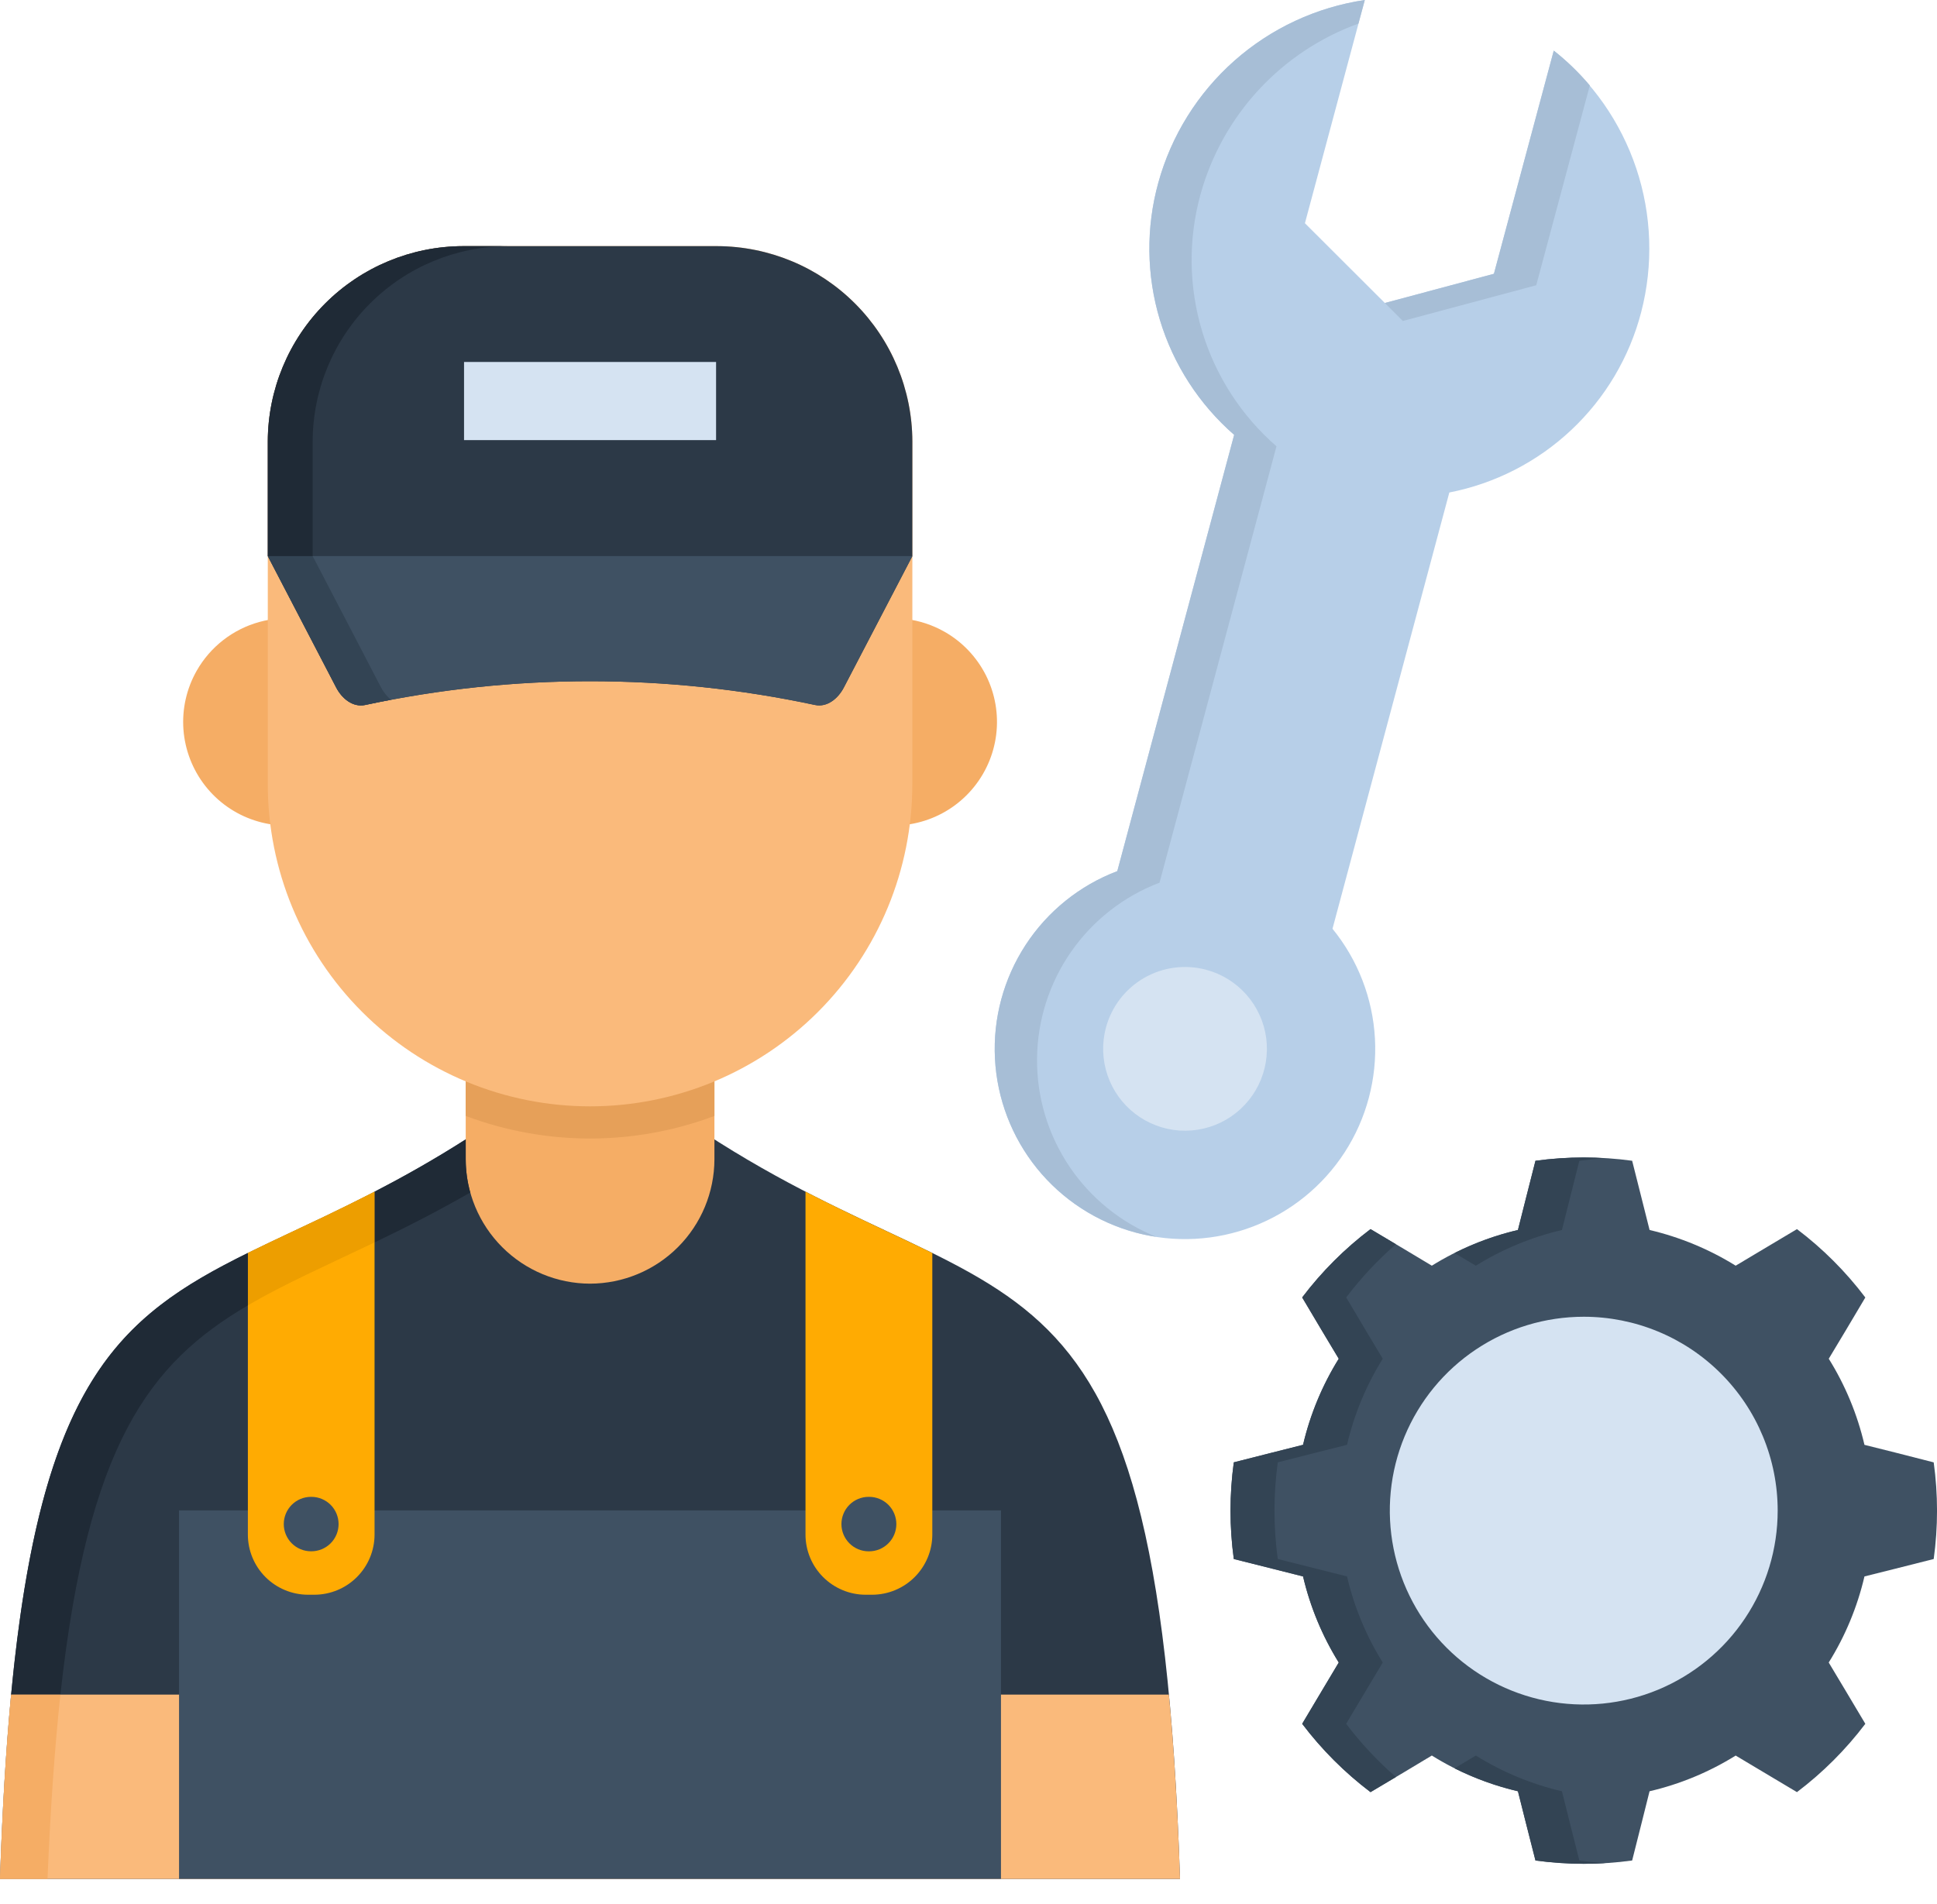
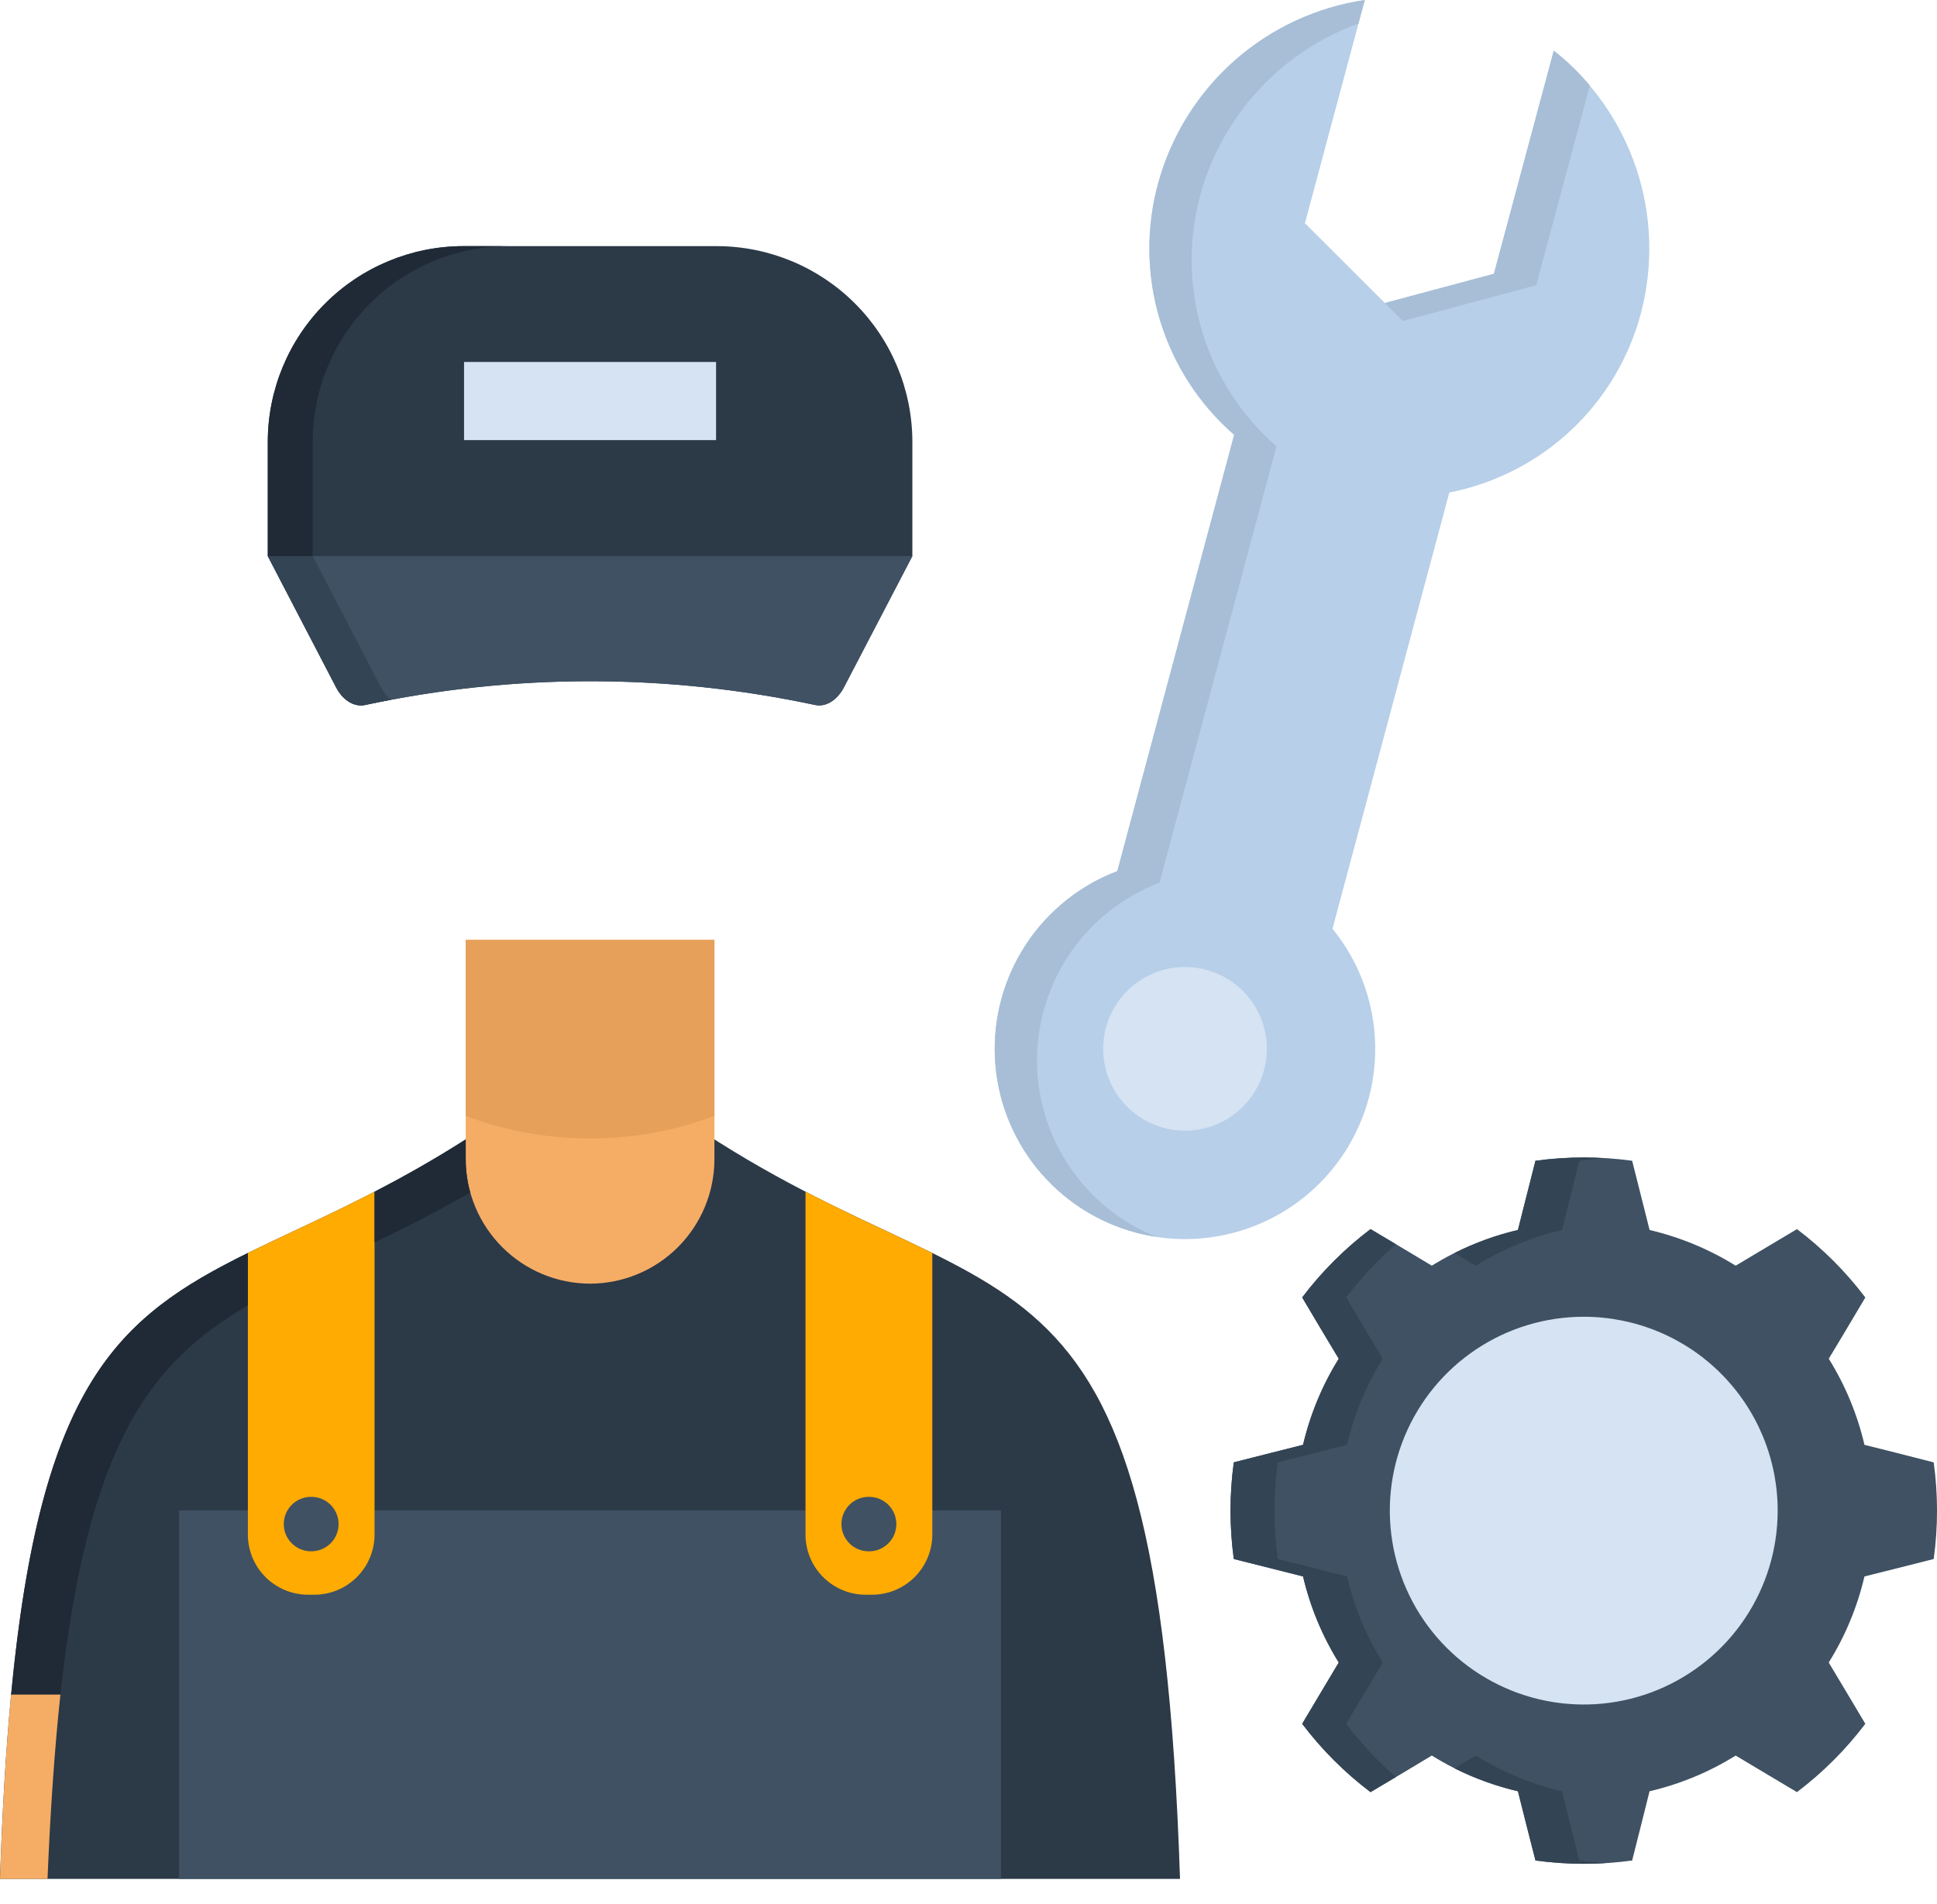
<svg xmlns="http://www.w3.org/2000/svg" width="60" height="59" viewBox="0 0 60 59" fill="none">
  <path fill-rule="evenodd" clip-rule="evenodd" d="M57.753 48.843C57.533 49.786 57.159 50.688 56.646 51.51L57.159 52.367L57.78 53.409C57.175 54.209 56.462 54.921 55.662 55.526L54.621 54.905L53.764 54.393C52.941 54.905 52.04 55.279 51.096 55.499L50.854 56.466L50.557 57.644C49.563 57.781 48.556 57.781 47.562 57.644L47.262 56.465L47.019 55.499C46.075 55.279 45.174 54.905 44.352 54.392L43.498 54.905L42.453 55.526C41.654 54.921 40.941 54.208 40.336 53.409L40.957 52.367L41.469 51.51C40.958 50.687 40.584 49.786 40.363 48.843L39.4 48.6L38.218 48.303C38.082 47.309 38.082 46.302 38.218 45.308L39.4 45.008L40.363 44.765C40.584 43.822 40.958 42.921 41.469 42.098L40.957 41.244L40.336 40.199C40.941 39.399 41.654 38.687 42.453 38.082L43.498 38.703L44.352 39.215C45.175 38.704 46.076 38.33 47.019 38.109L47.262 37.146L47.562 35.964C48.556 35.828 49.564 35.828 50.557 35.964L50.855 37.146L51.097 38.109C52.04 38.331 52.941 38.704 53.764 39.215L54.621 38.703L55.663 38.082C56.463 38.687 57.175 39.4 57.78 40.2L57.159 41.245L56.647 42.098C57.16 42.921 57.533 43.822 57.753 44.766L58.72 45.008L59.898 45.309C60.035 46.302 60.035 47.31 59.898 48.303L58.72 48.601L57.753 48.843Z" fill="#3F5163" />
  <path fill-rule="evenodd" clip-rule="evenodd" d="M55.065 46.804C55.065 47.992 54.713 49.154 54.053 50.141C53.393 51.129 52.454 51.899 51.357 52.354C50.259 52.809 49.051 52.928 47.886 52.696C46.721 52.464 45.65 51.892 44.81 51.052C43.97 50.212 43.398 49.141 43.166 47.976C42.934 46.811 43.053 45.603 43.508 44.505C43.963 43.407 44.733 42.469 45.721 41.809C46.708 41.149 47.87 40.797 49.058 40.797C49.847 40.797 50.628 40.952 51.357 41.254C52.086 41.555 52.748 41.998 53.306 42.556C53.864 43.114 54.307 43.776 54.608 44.505C54.91 45.234 55.065 46.015 55.065 46.804Z" fill="#D5E3F2" />
  <path fill-rule="evenodd" clip-rule="evenodd" d="M38.229 13.473C37.141 12.525 36.343 11.288 35.927 9.906C35.511 8.524 35.495 7.053 35.879 5.662C36.282 4.2 37.101 2.886 38.236 1.881C39.372 0.876 40.775 0.222 42.276 0L40.421 6.916L42.897 9.388L46.275 8.483L48.129 1.568C49.316 2.512 50.204 3.78 50.685 5.218C51.166 6.657 51.218 8.204 50.837 9.672C50.474 11.069 49.723 12.334 48.672 13.322C47.62 14.311 46.311 14.982 44.894 15.259L41.275 28.776C42.062 29.742 42.522 30.932 42.59 32.177C42.658 33.421 42.33 34.655 41.653 35.701C40.976 36.747 39.984 37.551 38.821 37.998C37.658 38.446 36.384 38.513 35.18 38.191C33.976 37.868 32.906 37.172 32.122 36.204C31.339 35.235 30.883 34.042 30.819 32.798C30.756 31.553 31.088 30.321 31.769 29.277C32.45 28.234 33.444 27.433 34.609 26.99L38.229 13.473Z" fill="#B7CFE8" />
  <path fill-rule="evenodd" clip-rule="evenodd" d="M37.361 30.046C37.846 30.175 38.282 30.446 38.613 30.823C38.944 31.2 39.156 31.667 39.222 32.164C39.287 32.662 39.204 33.168 38.982 33.618C38.76 34.068 38.41 34.442 37.976 34.693C37.541 34.944 37.042 35.06 36.541 35.028C36.04 34.995 35.561 34.814 35.163 34.509C34.764 34.203 34.466 33.786 34.305 33.311C34.144 32.836 34.127 32.324 34.257 31.839C34.431 31.19 34.856 30.637 35.438 30.3C36.02 29.964 36.712 29.873 37.361 30.046Z" fill="#D5E3F2" />
  <path fill-rule="evenodd" clip-rule="evenodd" d="M36.552 58.214C35.849 36.852 30.91 41.504 20.904 34.482H15.648C13.579 35.937 11.724 36.89 10.078 37.679C3.781 40.694 0.56 41.275 0 58.214H36.552Z" fill="#2C3947" />
-   <path fill-rule="evenodd" clip-rule="evenodd" d="M36.552 58.214C36.48 56.059 36.367 54.171 36.207 52.504H0.345C0.188 54.17 0.072 56.059 0 58.214H36.552Z" fill="#FABA7B" />
  <path fill-rule="evenodd" clip-rule="evenodd" d="M14.426 29.121H22.13V35.92C22.127 36.941 21.721 37.919 20.999 38.641C20.277 39.363 19.299 39.769 18.278 39.772C17.257 39.77 16.279 39.363 15.557 38.641C14.835 37.919 14.428 36.941 14.426 35.92V29.121Z" fill="#F5AD65" />
  <path d="M5.546 46.797H31.006V58.214H5.546V46.797Z" fill="#3F5163" />
-   <path fill-rule="evenodd" clip-rule="evenodd" d="M10.471 19.572C11.024 19.885 11.471 20.356 11.757 20.923C12.042 21.491 12.153 22.131 12.075 22.761C11.997 23.392 11.733 23.985 11.318 24.466C10.903 24.947 10.354 25.294 9.741 25.463C9.129 25.633 8.48 25.616 7.877 25.416C7.273 25.217 6.743 24.843 6.352 24.341C5.962 23.84 5.729 23.234 5.682 22.601C5.636 21.967 5.779 21.334 6.093 20.781C6.514 20.041 7.211 19.498 8.032 19.271C8.852 19.045 9.73 19.153 10.471 19.572ZM29.254 19.572C29.807 19.885 30.254 20.356 30.54 20.923C30.825 21.491 30.936 22.131 30.858 22.761C30.78 23.392 30.516 23.985 30.101 24.466C29.686 24.947 29.137 25.294 28.524 25.463C27.912 25.633 27.263 25.616 26.66 25.416C26.056 25.217 25.526 24.843 25.136 24.341C24.745 23.84 24.512 23.234 24.465 22.601C24.419 21.967 24.562 21.334 24.876 20.781C25.296 20.04 25.994 19.497 26.814 19.27C27.636 19.044 28.513 19.152 29.254 19.572Z" fill="#F5AD65" />
  <path fill-rule="evenodd" clip-rule="evenodd" d="M22.13 34.575C19.646 35.508 16.909 35.508 14.425 34.575V29.121H22.13V34.575Z" fill="#E6A059" />
-   <path fill-rule="evenodd" clip-rule="evenodd" d="M28.26 24.295C28.26 26.943 27.209 29.482 25.336 31.354C23.464 33.226 20.925 34.278 18.278 34.278C15.63 34.278 13.091 33.226 11.219 31.354C9.347 29.482 8.295 26.943 8.295 24.295V13.674C8.3 12.072 8.939 10.536 10.072 9.403C11.206 8.269 12.741 7.631 14.344 7.626H22.212C23.815 7.631 25.351 8.269 26.484 9.403C27.617 10.536 28.256 12.072 28.261 13.674V24.295H28.26Z" fill="#FABA7B" />
  <path fill-rule="evenodd" clip-rule="evenodd" d="M14.344 7.626H22.212C23.815 7.631 25.351 8.269 26.484 9.403C27.617 10.536 28.256 12.072 28.261 13.674V17.229L26.139 21.3C25.962 21.642 25.624 21.921 25.248 21.843C20.653 20.861 15.903 20.861 11.308 21.843C10.928 21.922 10.59 21.642 10.413 21.3L8.295 17.229V13.674C8.3 12.072 8.939 10.536 10.072 9.403C11.206 8.269 12.741 7.631 14.344 7.626Z" fill="#2C3947" />
  <path fill-rule="evenodd" clip-rule="evenodd" d="M11.308 21.843C15.903 20.861 20.653 20.861 25.248 21.843C25.623 21.922 25.962 21.642 26.139 21.3L28.261 17.229H8.295L10.413 21.3C10.59 21.642 10.928 21.921 11.308 21.843Z" fill="#3F5163" />
  <path d="M14.374 11.215H22.181V13.636H14.374V11.215Z" fill="#D5E3F2" />
  <path fill-rule="evenodd" clip-rule="evenodd" d="M11.602 36.924V47.548C11.601 48.042 11.404 48.514 11.055 48.863C10.707 49.212 10.234 49.408 9.74 49.41H9.539C9.046 49.408 8.573 49.212 8.224 48.863C7.875 48.514 7.679 48.042 7.678 47.548V38.823C8.422 38.454 9.221 38.089 10.079 37.679C10.589 37.433 11.097 37.182 11.602 36.924H11.602ZM24.951 36.921V47.548C24.952 48.042 25.148 48.515 25.497 48.863C25.846 49.212 26.319 49.409 26.813 49.41H27.017C27.511 49.408 27.983 49.212 28.332 48.863C28.681 48.514 28.878 48.042 28.879 47.548V38.823C27.707 38.246 26.403 37.672 24.951 36.921H24.951Z" fill="#FFAB02" />
  <path d="M26.921 46.377C27.145 46.377 27.359 46.466 27.518 46.624C27.676 46.782 27.765 46.997 27.765 47.221C27.765 47.445 27.676 47.659 27.518 47.817C27.359 47.976 27.145 48.065 26.921 48.065H26.907C26.684 48.065 26.469 47.976 26.311 47.817C26.153 47.659 26.064 47.445 26.064 47.221C26.064 46.997 26.153 46.782 26.311 46.624C26.469 46.466 26.684 46.377 26.907 46.377H26.921ZM9.634 48.064C9.41 48.064 9.195 47.975 9.037 47.817C8.879 47.659 8.79 47.444 8.79 47.221C8.79 46.997 8.879 46.782 9.037 46.624C9.195 46.466 9.41 46.377 9.634 46.377H9.644C9.868 46.377 10.083 46.466 10.241 46.624C10.399 46.782 10.488 46.997 10.488 47.221C10.488 47.444 10.399 47.659 10.241 47.817C10.083 47.975 9.868 48.064 9.644 48.064H9.634Z" fill="#3F5163" />
  <path fill-rule="evenodd" clip-rule="evenodd" d="M11.602 38.495C12.524 38.051 13.511 37.556 14.566 36.948C14.473 36.614 14.425 36.268 14.426 35.92V35.302C13.432 35.937 12.489 36.463 11.602 36.925V38.495Z" fill="#1F2A36" />
-   <path fill-rule="evenodd" clip-rule="evenodd" d="M11.601 38.495V36.924C11.076 37.194 10.567 37.443 10.078 37.679C9.221 38.089 8.422 38.454 7.677 38.823V40.445C8.801 39.786 10.078 39.223 11.52 38.533C11.547 38.519 11.574 38.509 11.601 38.495Z" fill="#ED9E00" />
  <path fill-rule="evenodd" clip-rule="evenodd" d="M7.677 40.445V38.82C3.647 40.811 1.26 42.867 0.345 52.504H1.871C2.722 44.752 4.62 42.238 7.677 40.445Z" fill="#1F2A36" />
  <path fill-rule="evenodd" clip-rule="evenodd" d="M1.871 52.504H0.345C0.215 53.863 0.116 55.373 0.044 57.05C0.031 57.428 0.014 57.818 0 58.214H1.472C1.561 56.046 1.694 54.157 1.871 52.504Z" fill="#F5AD65" />
  <path fill-rule="evenodd" clip-rule="evenodd" d="M11.198 20.136L9.685 17.229H8.295L9.31 19.179L10.413 21.3C10.59 21.642 10.928 21.921 11.308 21.843C11.547 21.792 11.786 21.741 12.028 21.696C12.056 21.692 12.083 21.687 12.11 21.679C12.071 21.648 12.035 21.614 12.001 21.577C11.923 21.494 11.857 21.401 11.803 21.3L11.198 20.136Z" fill="#334454" />
  <path fill-rule="evenodd" clip-rule="evenodd" d="M9.685 17.229V13.674C9.69 12.072 10.329 10.536 11.462 9.403C12.595 8.269 14.131 7.631 15.733 7.626H14.344C12.741 7.631 11.205 8.269 10.072 9.403C8.939 10.536 8.3 12.072 8.295 13.674V17.229H9.685Z" fill="#1F2A36" />
  <path fill-rule="evenodd" clip-rule="evenodd" d="M34.609 26.99C33.444 27.433 32.45 28.233 31.77 29.276C31.089 30.32 30.756 31.552 30.82 32.796C30.883 34.04 31.339 35.232 32.122 36.201C32.906 37.17 33.976 37.865 35.179 38.188C35.389 38.245 35.602 38.289 35.818 38.321C34.718 37.879 33.777 37.116 33.118 36.131C32.459 35.146 32.112 33.986 32.123 32.801C32.134 31.616 32.501 30.462 33.178 29.489C33.855 28.516 34.809 27.77 35.917 27.348L39.54 13.828C38.452 12.881 37.653 11.645 37.237 10.264C36.821 8.883 36.803 7.412 37.187 6.021C37.521 4.813 38.139 3.702 38.99 2.782C39.841 1.862 40.9 1.158 42.078 0.731L42.276 0C40.776 0.223 39.372 0.876 38.237 1.881C37.101 2.887 36.282 4.2 35.879 5.662C35.495 7.053 35.511 8.525 35.927 9.907C36.343 11.289 37.141 12.525 38.229 13.473L34.609 26.99ZM48.129 1.568L46.275 8.483L42.897 9.388L43.454 9.945L47.586 8.838L49.246 2.647C48.911 2.25 48.537 1.888 48.129 1.568Z" fill="#A7BED6" />
  <path fill-rule="evenodd" clip-rule="evenodd" d="M48.382 38.109L48.624 37.146L48.921 35.965C49.191 35.93 49.464 35.903 49.738 35.886C49.511 35.871 49.285 35.864 49.058 35.862C48.558 35.864 48.058 35.898 47.562 35.965L47.262 37.146L47.019 38.109C46.339 38.268 45.68 38.508 45.056 38.823L45.715 39.216C46.538 38.704 47.439 38.331 48.382 38.109L48.382 38.109ZM48.382 55.499C47.438 55.279 46.537 54.905 45.715 54.392L45.056 54.789C45.68 55.101 46.339 55.339 47.019 55.499L47.262 56.465L47.562 57.644C48.058 57.711 48.558 57.745 49.058 57.746C49.286 57.746 49.514 57.739 49.741 57.726C49.464 57.709 49.191 57.681 48.921 57.644L48.624 56.465L48.382 55.499ZM42.32 41.244L41.699 40.199C42.154 39.598 42.671 39.045 43.239 38.55L42.454 38.082C41.654 38.687 40.941 39.4 40.336 40.199L40.957 41.244L41.469 42.098C40.958 42.921 40.584 43.822 40.363 44.765L39.4 45.008L38.218 45.308C38.082 46.302 38.082 47.31 38.218 48.303L39.4 48.6L40.363 48.843C40.584 49.786 40.958 50.687 41.469 51.51L40.957 52.367L40.336 53.409C40.941 54.209 41.654 54.921 42.453 55.526L43.239 55.058C42.67 54.563 42.154 54.01 41.698 53.409L42.319 52.367L42.832 51.51C42.319 50.688 41.945 49.787 41.725 48.843L40.759 48.6L39.58 48.303C39.444 47.31 39.444 46.302 39.58 45.308L40.759 45.008L41.725 44.765C41.945 43.822 42.319 42.92 42.832 42.098L42.32 41.244Z" fill="#334454" />
</svg>